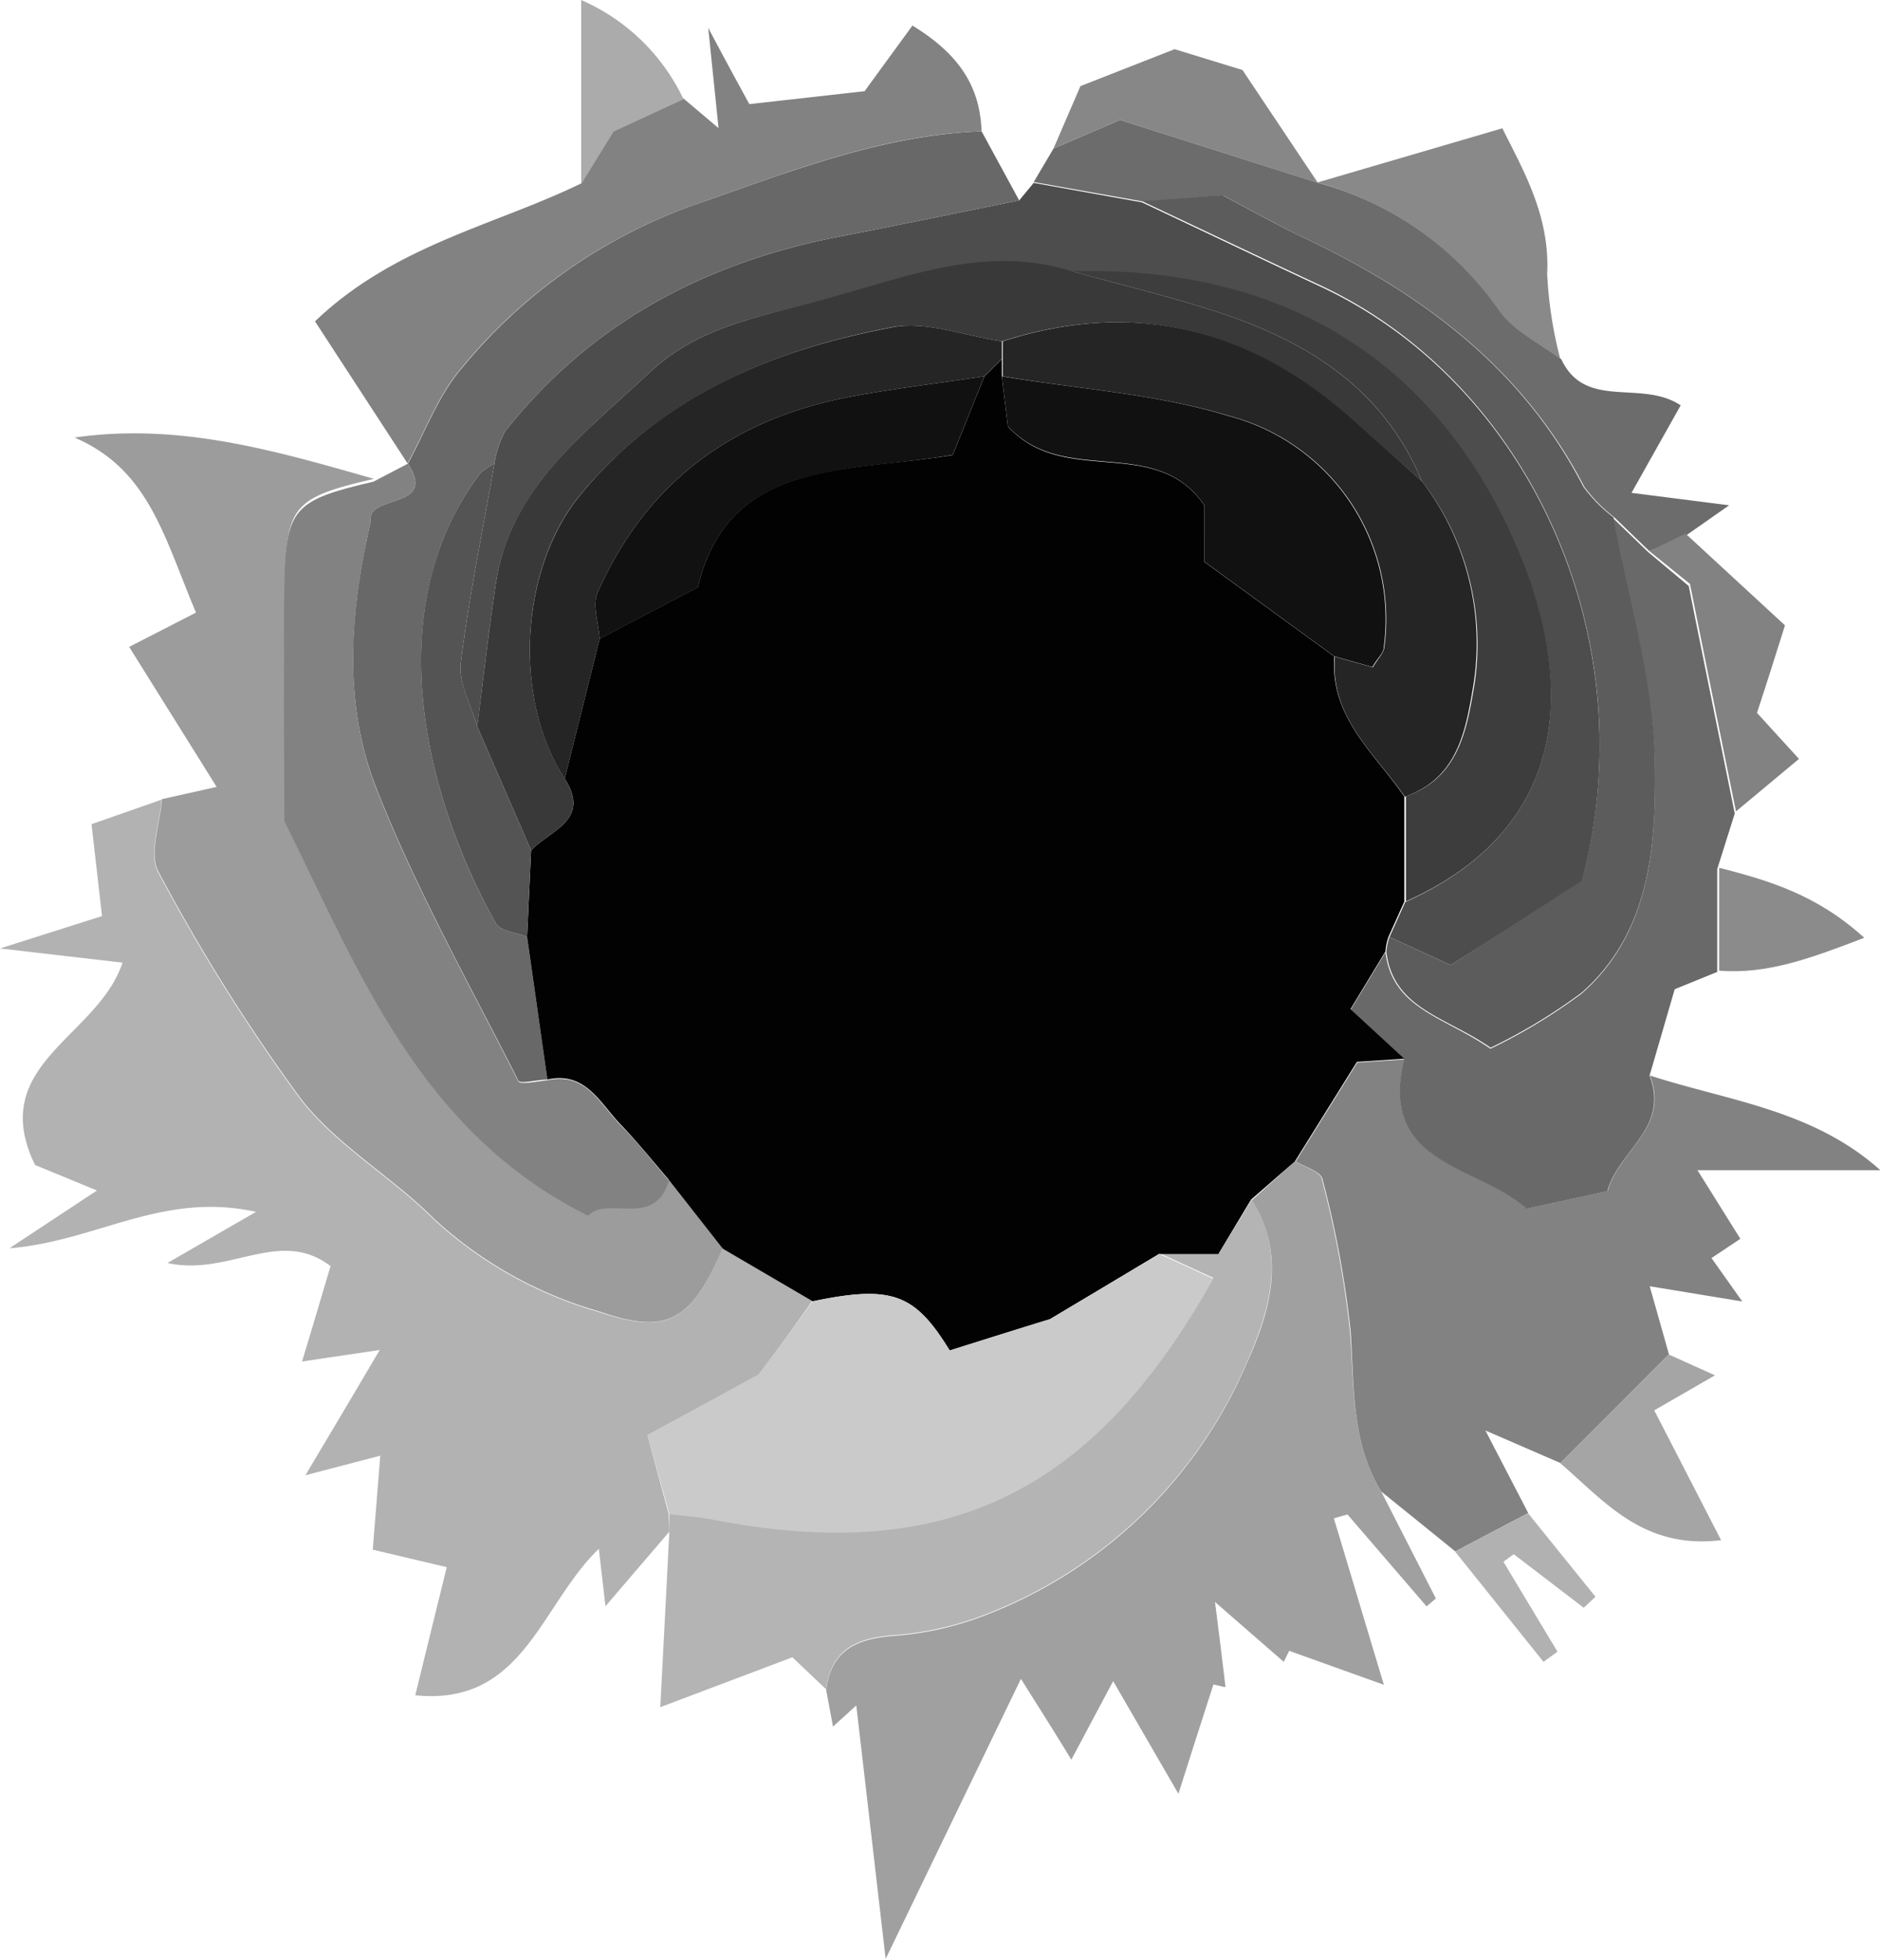
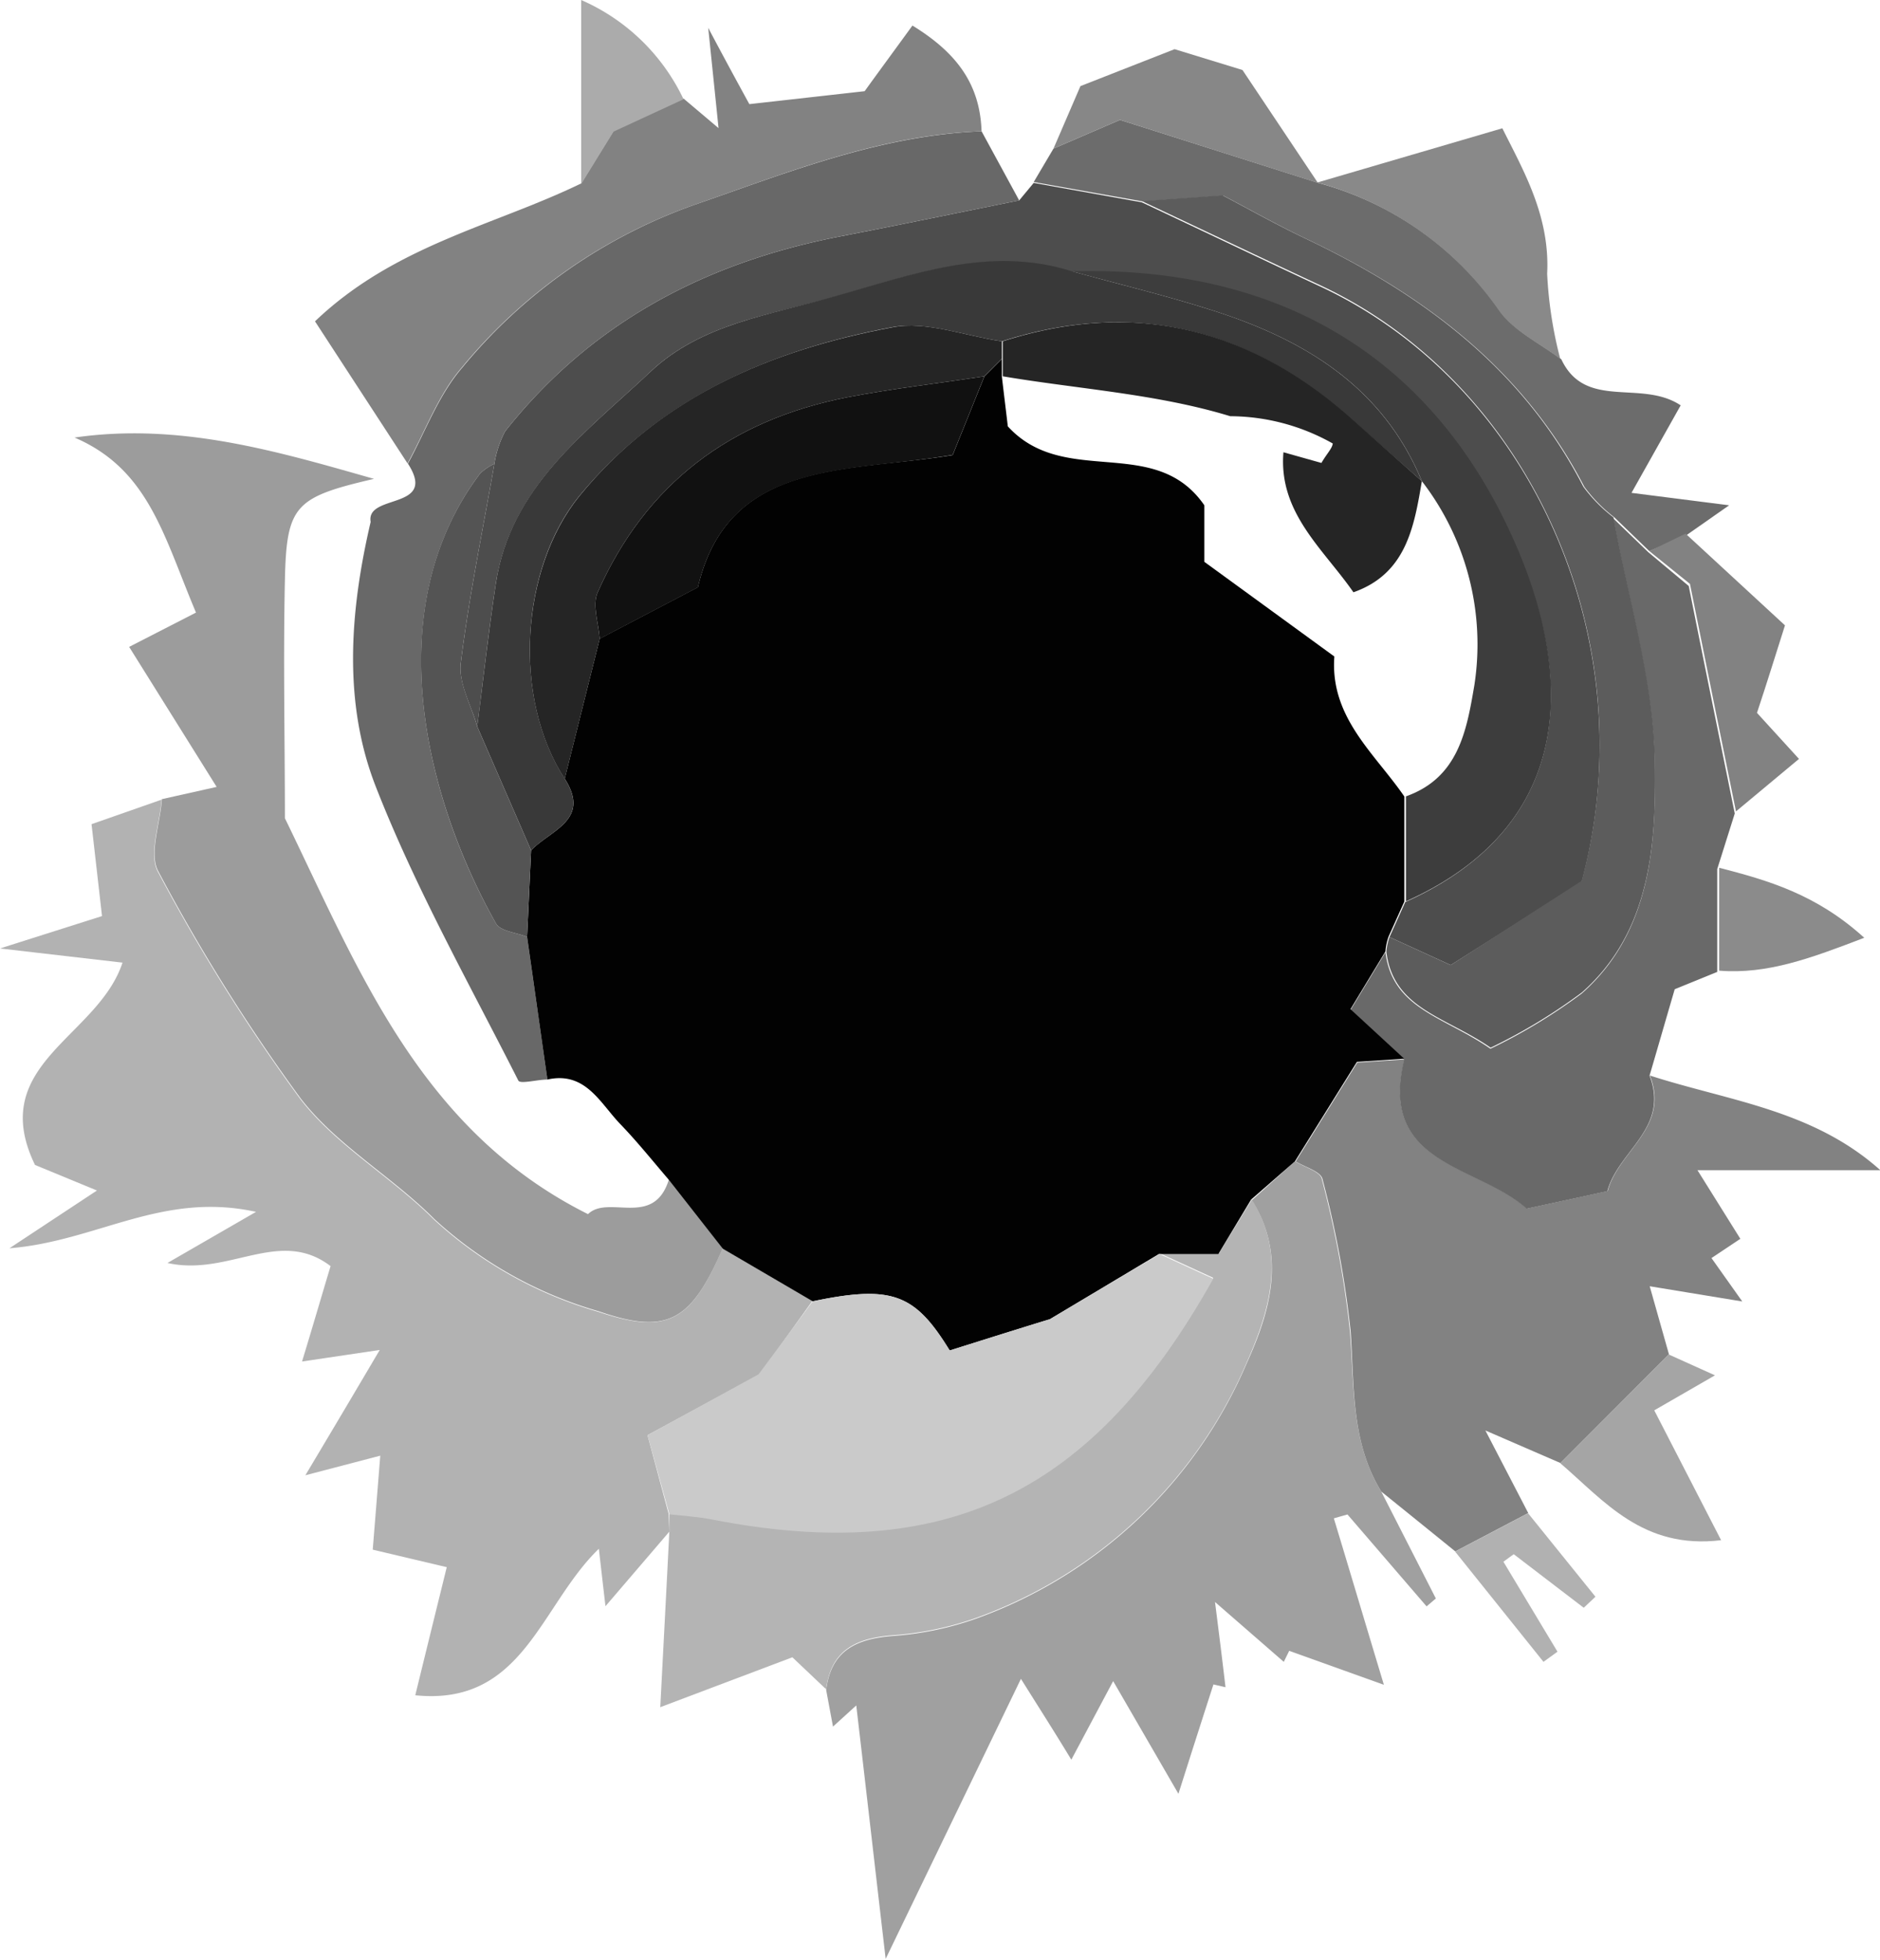
<svg xmlns="http://www.w3.org/2000/svg" viewBox="0 0 107.43 111.97">
  <defs>
    <style>.cls-1{fill:#b2b2b2;}.cls-2{fill:#a0a0a0;}.cls-3{fill:#9c9c9c;}.cls-4{fill:#828282;}.cls-5{fill:#4d4d4d;}.cls-6{fill:#686868;}.cls-7{fill:#b4b4b4;}.cls-8{fill:#696969;}.cls-9{fill:#6c6c6c;}.cls-10{fill:#898989;}.cls-11{fill:#878787;}.cls-12{fill:#a5a5a5;}.cls-13{fill:#ababab;}.cls-14{fill:#8b8b8b;}.cls-15{fill:#b1b1b1;}.cls-16{fill:#020202;}.cls-17{fill:#cacaca;}.cls-18{fill:#5c5c5c;}.cls-19{fill:#393939;}.cls-20{fill:#3d3d3d;}.cls-21{fill:#545454;}.cls-22{fill:#252525;}.cls-23{fill:#111;}</style>
  </defs>
  <title>icon-hole-03</title>
  <g id="Capa_2" data-name="Capa 2">
    <g id="Capa_1-2" data-name="Capa 1">
      <path class="cls-1" d="M38.25,87.51,34.6,91.77c-.12-1-.22-1.9-.38-3.28-3.36,3.25-4.32,9-10.49,8.37.58-2.37,1.15-4.69,1.8-7.32l-4.23-1c.14-1.75.27-3.36.43-5.37l-4.28,1.12c1.54-2.58,2.71-4.55,4.25-7.16l-4.44.66c.61-2,1.11-3.72,1.63-5.45-2.92-2.23-5.82.61-9.32-.18l5.06-2.92C9.25,68.06,5.54,70.92.54,71.32l5-3.3L2,66.56C-.79,60.8,5.6,59.27,7,55l-7-.81,5.83-1.85c-.21-1.82-.37-3.26-.6-5.25l4-1.4c-.09,1.41-.76,3.13-.19,4.15a105.39,105.39,0,0,0,8.12,12.95c2.06,2.67,5.22,4.46,7.64,6.89a23.39,23.39,0,0,0,9.39,5.27c4,1.34,5.29.54,7.1-3.62l5.13,3-3,4.19L37,82l1.21,4.5Z" />
      <path class="cls-2" d="M78.93,85.22l3.12,6.11-.53.45L77,86.53l-.78.22c.91,3,1.83,6.1,2.86,9.51l-5.41-1.94-.31.63-3.93-3.42c.27,2.13.44,3.5.6,4.87l-.69-.16c-.58,1.8-1.16,3.6-2,6.25l-3.73-6.44-2.39,4.49c-1-1.65-1.76-2.83-2.88-4.62l-7.73,16c-.6-5.15-1.12-9.7-1.68-14.48L47.6,98.65l-.39-2.09c.28-2.27,1.74-2.93,3.83-3.09a18.17,18.17,0,0,0,4.77-1,26.6,26.6,0,0,0,15.44-14.6c1.31-2.89,2.29-6.14.28-9.29L74,66.35c.53.33,1.43.58,1.53,1a58.1,58.1,0,0,1,1.61,8.7C77.4,79.22,77.19,82.38,78.93,85.22Z" />
      <path class="cls-3" d="M41.31,71.3c-1.81,4.16-3.13,5-7.1,3.62a23.39,23.39,0,0,1-9.39-5.27c-2.42-2.43-5.58-4.22-7.64-6.89A105.39,105.39,0,0,1,9.06,49.81c-.57-1,.1-2.74.19-4.15l3.13-.7-5-8L11.2,35c-1.84-4.35-2.69-8.18-6.94-10,6-.87,11.57.78,17.11,2.36-4.52,1.05-5,1.51-5.09,5.8-.1,4.58,0,9.16,0,13.59C20.5,55.41,24,64.57,33.6,69.37c1.17-1.14,3.77.83,4.63-2Z" />
      <path class="cls-4" d="M78.93,85.22c-1.74-2.84-1.53-6-1.75-9.16a58.1,58.1,0,0,0-1.61-8.7c-.1-.43-1-.68-1.53-1l3.52-5.65,2.7-.18c-1.51,6.07,4.18,6,7,8.52l4.61-1c.61-2.31,3.57-3.61,2.41-6.6,4.48,1.45,9.31,1.95,13.17,5.41H97l2.45,3.92-1.65,1.1,1.76,2.48-5.29-.87,1.1,3.89-6.2,6.21-4.29-1.86,2.45,4.72-4.17,2.19Q81.05,86.93,78.93,85.22Z" />
      <path class="cls-5" d="M58.24,11.45l.83-1,6.18,1.11c3.42,1.61,6.83,3.24,10.26,4.84,11.92,5.59,18.58,20.22,14.87,34L82.9,55.14l-3.5-1.6.9-2c9.68-4.35,9.79-12.89,6-21-4.77-10.35-13.55-15.29-25.09-15-4.73-1.5-9.18.21-13.59,1.44C44,18,40.1,18.49,37.19,21.22c-3.7,3.49-8,6.56-8.86,12.14-.41,2.71-.71,5.43-1.06,8.15-.34-1.21-1.08-2.47-.94-3.62.47-3.82,1.26-7.6,1.92-11.39a5.92,5.92,0,0,1,.61-1.85C33.77,18.44,40.31,15,48,13.51,51.41,12.85,54.82,12.14,58.24,11.45Z" />
      <path class="cls-6" d="M58.24,11.45c-3.42.69-6.83,1.4-10.25,2.06C40.31,15,33.77,18.44,28.86,24.65a5.92,5.92,0,0,0-.61,1.85,3,3,0,0,0-.82.56c-6,8-2.88,19,.91,25.7.25.45,1.17.52,1.78.77.39,2.72.77,5.43,1.16,8.15-.57,0-1.55.27-1.66.06-2.81-5.55-5.88-11-8.14-16.78-1.88-4.79-1.5-10-.3-15.14-.29-1.64,3.86-.65,2.13-3.33l0,0c1-1.84,1.75-3.92,3.1-5.48A30.26,30.26,0,0,1,39.6,11.73c5.4-1.87,10.68-4,16.49-4.23Z" />
      <path class="cls-7" d="M71.53,68.54c2,3.15,1,6.4-.28,9.29a26.6,26.6,0,0,1-15.44,14.6,18.17,18.17,0,0,1-4.77,1c-2.09.16-3.55.82-3.83,3.09l-1.93-1.83-7.55,2.85c.17-3.27.35-6.67.52-10.07v-1c.81.09,1.64.14,2.45.3,13.39,2.61,21.77-1.5,28.63-13.76l-3.07-1.41h3.4Z" />
      <path class="cls-8" d="M94.26,61.46c1.16,3-1.8,4.29-2.41,6.6l-4.61,1c-2.8-2.51-8.49-2.45-7-8.52l-3.07-2.83,2-3.3c.41,3.26,3.38,3.68,6,5.51a31.68,31.68,0,0,0,5.22-3.16c3.94-3.48,4.25-8.52,4.17-13.14s-1.52-9.37-2.37-14l2,1.93,2.31,1.93c1,5,1.82,9,2.63,13l-1,3.17c0,2,0,3.92,0,5.88L95.7,56.52C95.11,58.53,94.69,60,94.26,61.46Z" />
-       <path class="cls-4" d="M23.31,26.49c1.73,2.68-2.42,1.69-2.13,3.33C20,35,19.6,40.17,21.48,45c2.26,5.77,5.33,11.23,8.14,16.78.11.21,1.09,0,1.66-.06,2.22-.49,3,1.37,4.19,2.57,1,1,1.85,2.11,2.76,3.17-.86,2.78-3.46.81-4.63,2-9.63-4.8-13.1-14-17.35-22.55,0-4.43-.07-9,0-13.59.09-4.29.57-4.75,5.09-5.8Z" />
      <path class="cls-4" d="M56.09,7.5C50.28,7.71,45,9.86,39.6,11.73A30.26,30.26,0,0,0,26.39,21c-1.35,1.56-2.09,3.64-3.1,5.48L18,18.36C22.56,14,28.23,12.9,33.21,10.48l1.85-3,4-1.85,2,1.69c-.21-2.06-.35-3.4-.59-5.73,1.06,2,1.69,3.15,2.35,4.36l6.59-.74c.77-1.07,1.7-2.33,2.73-3.75C54.65,3,56,4.79,56.09,7.5Z" />
      <path class="cls-9" d="M94.25,31.49l-2-1.93a8.62,8.62,0,0,1-1.72-1.75c-3.51-6.76-9.21-11-15.92-14.18-1.64-.78-3.23-1.68-4.7-2.45l-4.61.33L59.07,10.4,60.2,8.49,64,6.85l11.33,3.6,0,0a18.54,18.54,0,0,1,10.44,7.39c.84,1.12,2.28,1.8,3.45,2.69,1.38,2.93,4.57,1.13,6.82,2.63l-2.81,5,5.58.71-2.43,1.7Z" />
      <path class="cls-10" d="M89.16,20.51c-1.17-.89-2.61-1.57-3.45-2.69a18.54,18.54,0,0,0-10.44-7.39l10.58-3.1c1.18,2.38,2.73,5,2.56,8.31A23.66,23.66,0,0,0,89.16,20.51Z" />
      <path class="cls-11" d="M75.31,10.45,64,6.85,60.2,8.49l1.54-3.57,5.38-2.11L71,4Z" />
      <path class="cls-4" d="M94.25,31.49l2.07-1L102,35.73c-.48,1.5-1,3.2-1.6,5l2.4,2.63-3.6,3c-.81-4-1.63-8-2.63-13Z" />
      <path class="cls-12" d="M89.16,83.6l6.2-6.21L98,78.58l-3.47,2L98.35,88C93.87,88.54,91.67,85.75,89.16,83.6Z" />
      <path class="cls-13" d="M39.06,5.67l-4,1.85-1.85,3V0A11.6,11.6,0,0,1,39.06,5.67Z" />
      <path class="cls-14" d="M98.24,55.46c0-2,0-3.92,0-5.88,2.79.72,5.55,1.51,8.29,4C103.5,54.74,101,55.68,98.24,55.46Z" />
      <path class="cls-15" d="M83.15,88.65l4.17-2.19,3.85,4.77-.67.63-4-3.06-.59.43L89,94.37l-.8.58Z" />
      <path class="cls-16" d="M38.23,67.42c-.91-1.06-1.79-2.16-2.76-3.17-1.17-1.2-2-3.06-4.19-2.57-.39-2.72-.77-5.43-1.16-8.15.08-1.65.15-3.3.23-4.94,1.08-1.16,3.44-1.72,1.92-4.1q1-4,2-8l5.61-2.94C41.61,26.19,48.41,27,54.44,26c.6-1.49,1.21-3,1.81-4.49l1-1c0,.33,0,.65,0,1,.13,1.12.27,2.23.34,2.85,3.24,3.55,8.41.42,11.23,4.51v3.23l7.43,5.41c-.26,3.48,2.31,5.54,4,8,0,2,0,4,0,6l-.9,2a3.15,3.15,0,0,0-.18.85l-2,3.3,3.07,2.83-2.7.18L74,66.35l-2.51,2.19-1.87,3.11h-3.4L60,75.37c-1.41.43-3.51,1.09-5.73,1.79-2-3.23-3.27-3.76-7.83-2.81l-5.13-3Z" />
      <path class="cls-17" d="M46.44,74.35c4.56-.95,5.86-.42,7.83,2.81,2.22-.7,4.32-1.36,5.73-1.79l6.26-3.72,3.07,1.41C62.47,85.32,54.09,89.43,40.7,86.82c-.81-.16-1.64-.21-2.45-.3L37,82l6.35-3.48Z" />
      <path class="cls-18" d="M79.22,54.39a3.15,3.15,0,0,1,.18-.85l3.5,1.6,7.48-4.81c3.71-13.76-2.95-28.39-14.87-34-3.43-1.6-6.84-3.23-10.26-4.84l4.61-.33c1.47.77,3.06,1.67,4.7,2.45C81.27,16.79,87,21.05,90.48,27.81a8.62,8.62,0,0,0,1.72,1.75c.85,4.67,2.3,9.34,2.37,14s-.23,9.66-4.17,13.14a31.68,31.68,0,0,1-5.22,3.16C82.6,58.07,79.63,57.65,79.22,54.39Z" />
      <path class="cls-19" d="M32.27,44.49c1.52,2.38-.84,2.94-1.92,4.1l-3.08-7.08c.35-2.72.65-5.44,1.06-8.15.83-5.58,5.16-8.65,8.86-12.14C40.1,18.49,44,18,47.66,16.94c4.41-1.23,8.86-2.94,13.59-1.44,2.65.73,5.32,1.37,7.93,2.2,5.3,1.67,9.81,4.36,12.07,9.79l-4.11-3.6c-5.81-5.16-12.41-6.79-19.89-4.39-2.1-.3-4.32-1.18-6.3-.8-6.9,1.3-13.2,4-17.84,9.63C29.74,32.46,29.27,39.87,32.27,44.49Z" />
      <path class="cls-20" d="M81.25,27.49C79,22.06,74.48,19.37,69.18,17.7c-2.61-.83-5.28-1.47-7.93-2.2,11.54-.32,20.32,4.62,25.09,15,3.75,8.14,3.64,16.68-6,21,0-2,0-4,0-6,3-1.06,3.47-3.75,3.91-6.35A15.27,15.27,0,0,0,81.25,27.49Z" />
      <path class="cls-21" d="M27.27,41.51l3.08,7.08c-.08,1.64-.15,3.29-.23,4.94-.61-.25-1.53-.32-1.78-.77-3.79-6.72-6.92-17.71-.91-25.7a3,3,0,0,1,.82-.56c-.66,3.79-1.45,7.57-1.92,11.39C26.19,39,26.93,40.3,27.27,41.51Z" />
-       <path class="cls-22" d="M81.25,27.49a15.27,15.27,0,0,1,2.94,11.68c-.44,2.6-.89,5.29-3.91,6.35-1.72-2.48-4.29-4.54-4-8l2.17.61c.33-.56.61-.82.65-1.11A12,12,0,0,0,70.3,23.78c-4.19-1.28-8.69-1.55-13-2.28,0-.32,0-.64,0-1v-1c7.48-2.4,14.08-.77,19.89,4.39Z" />
-       <path class="cls-23" d="M57.25,21.5c4.36.73,8.86,1,13,2.28A12,12,0,0,1,79.07,37c0,.29-.32.55-.65,1.11l-2.17-.61-7.43-5.41V28.86c-2.82-4.09-8-1-11.23-4.51C57.52,23.73,57.38,22.62,57.25,21.5Z" />
+       <path class="cls-22" d="M81.25,27.49c-.44,2.6-.89,5.29-3.91,6.35-1.72-2.48-4.29-4.54-4-8l2.17.61c.33-.56.61-.82.65-1.11A12,12,0,0,0,70.3,23.78c-4.19-1.28-8.69-1.55-13-2.28,0-.32,0-.64,0-1v-1c7.48-2.4,14.08-.77,19.89,4.39Z" />
      <path class="cls-22" d="M57.25,19.5v1l-1,1c-2.61.4-5.25.7-7.84,1.2C41.77,24,36.91,27.62,34.15,33.85c-.32.73.06,1.76.12,2.65q-1,4-2,8c-3-4.62-2.53-12,.84-16.16C37.75,22.66,44.05,20,51,18.7,52.93,18.32,55.15,19.2,57.25,19.5Z" />
      <path class="cls-23" d="M34.27,36.5c-.06-.89-.44-1.92-.12-2.65C36.91,27.62,41.77,24,48.41,22.7c2.59-.5,5.23-.8,7.84-1.2-.6,1.5-1.21,3-1.81,4.49-6,1.05-12.83.2-14.56,7.57Z" />
    </g>
  </g>
</svg>